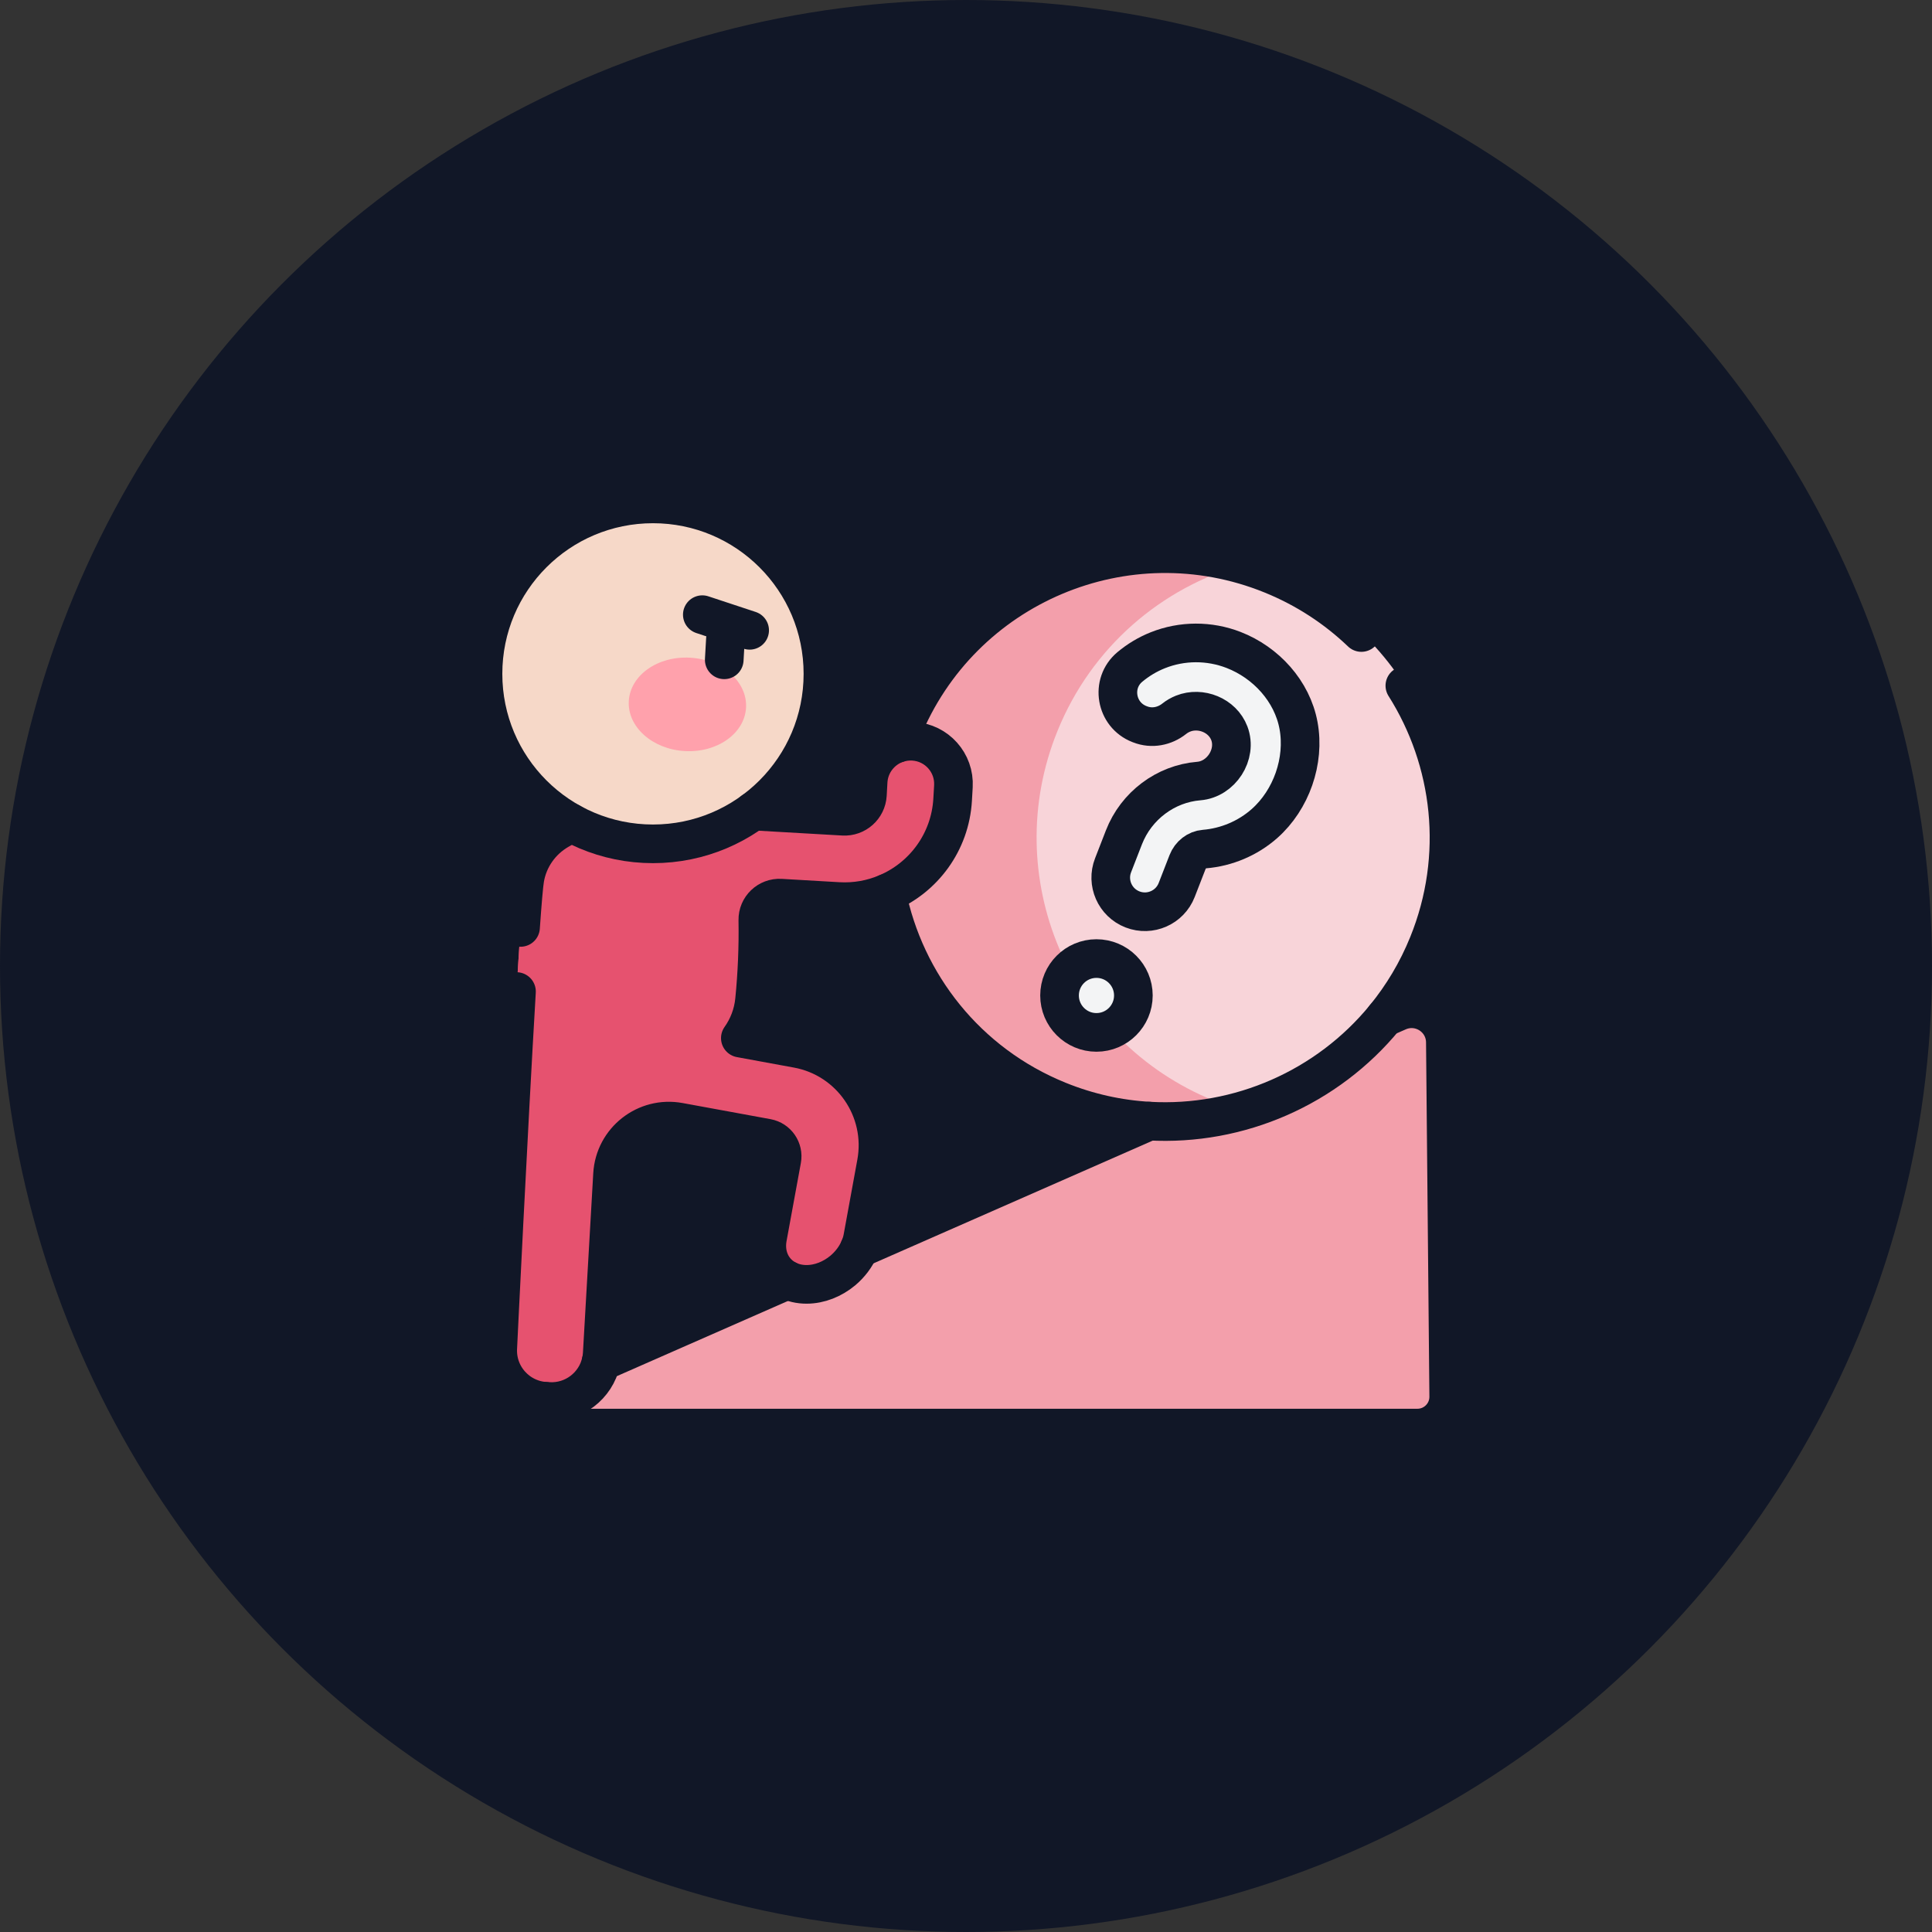
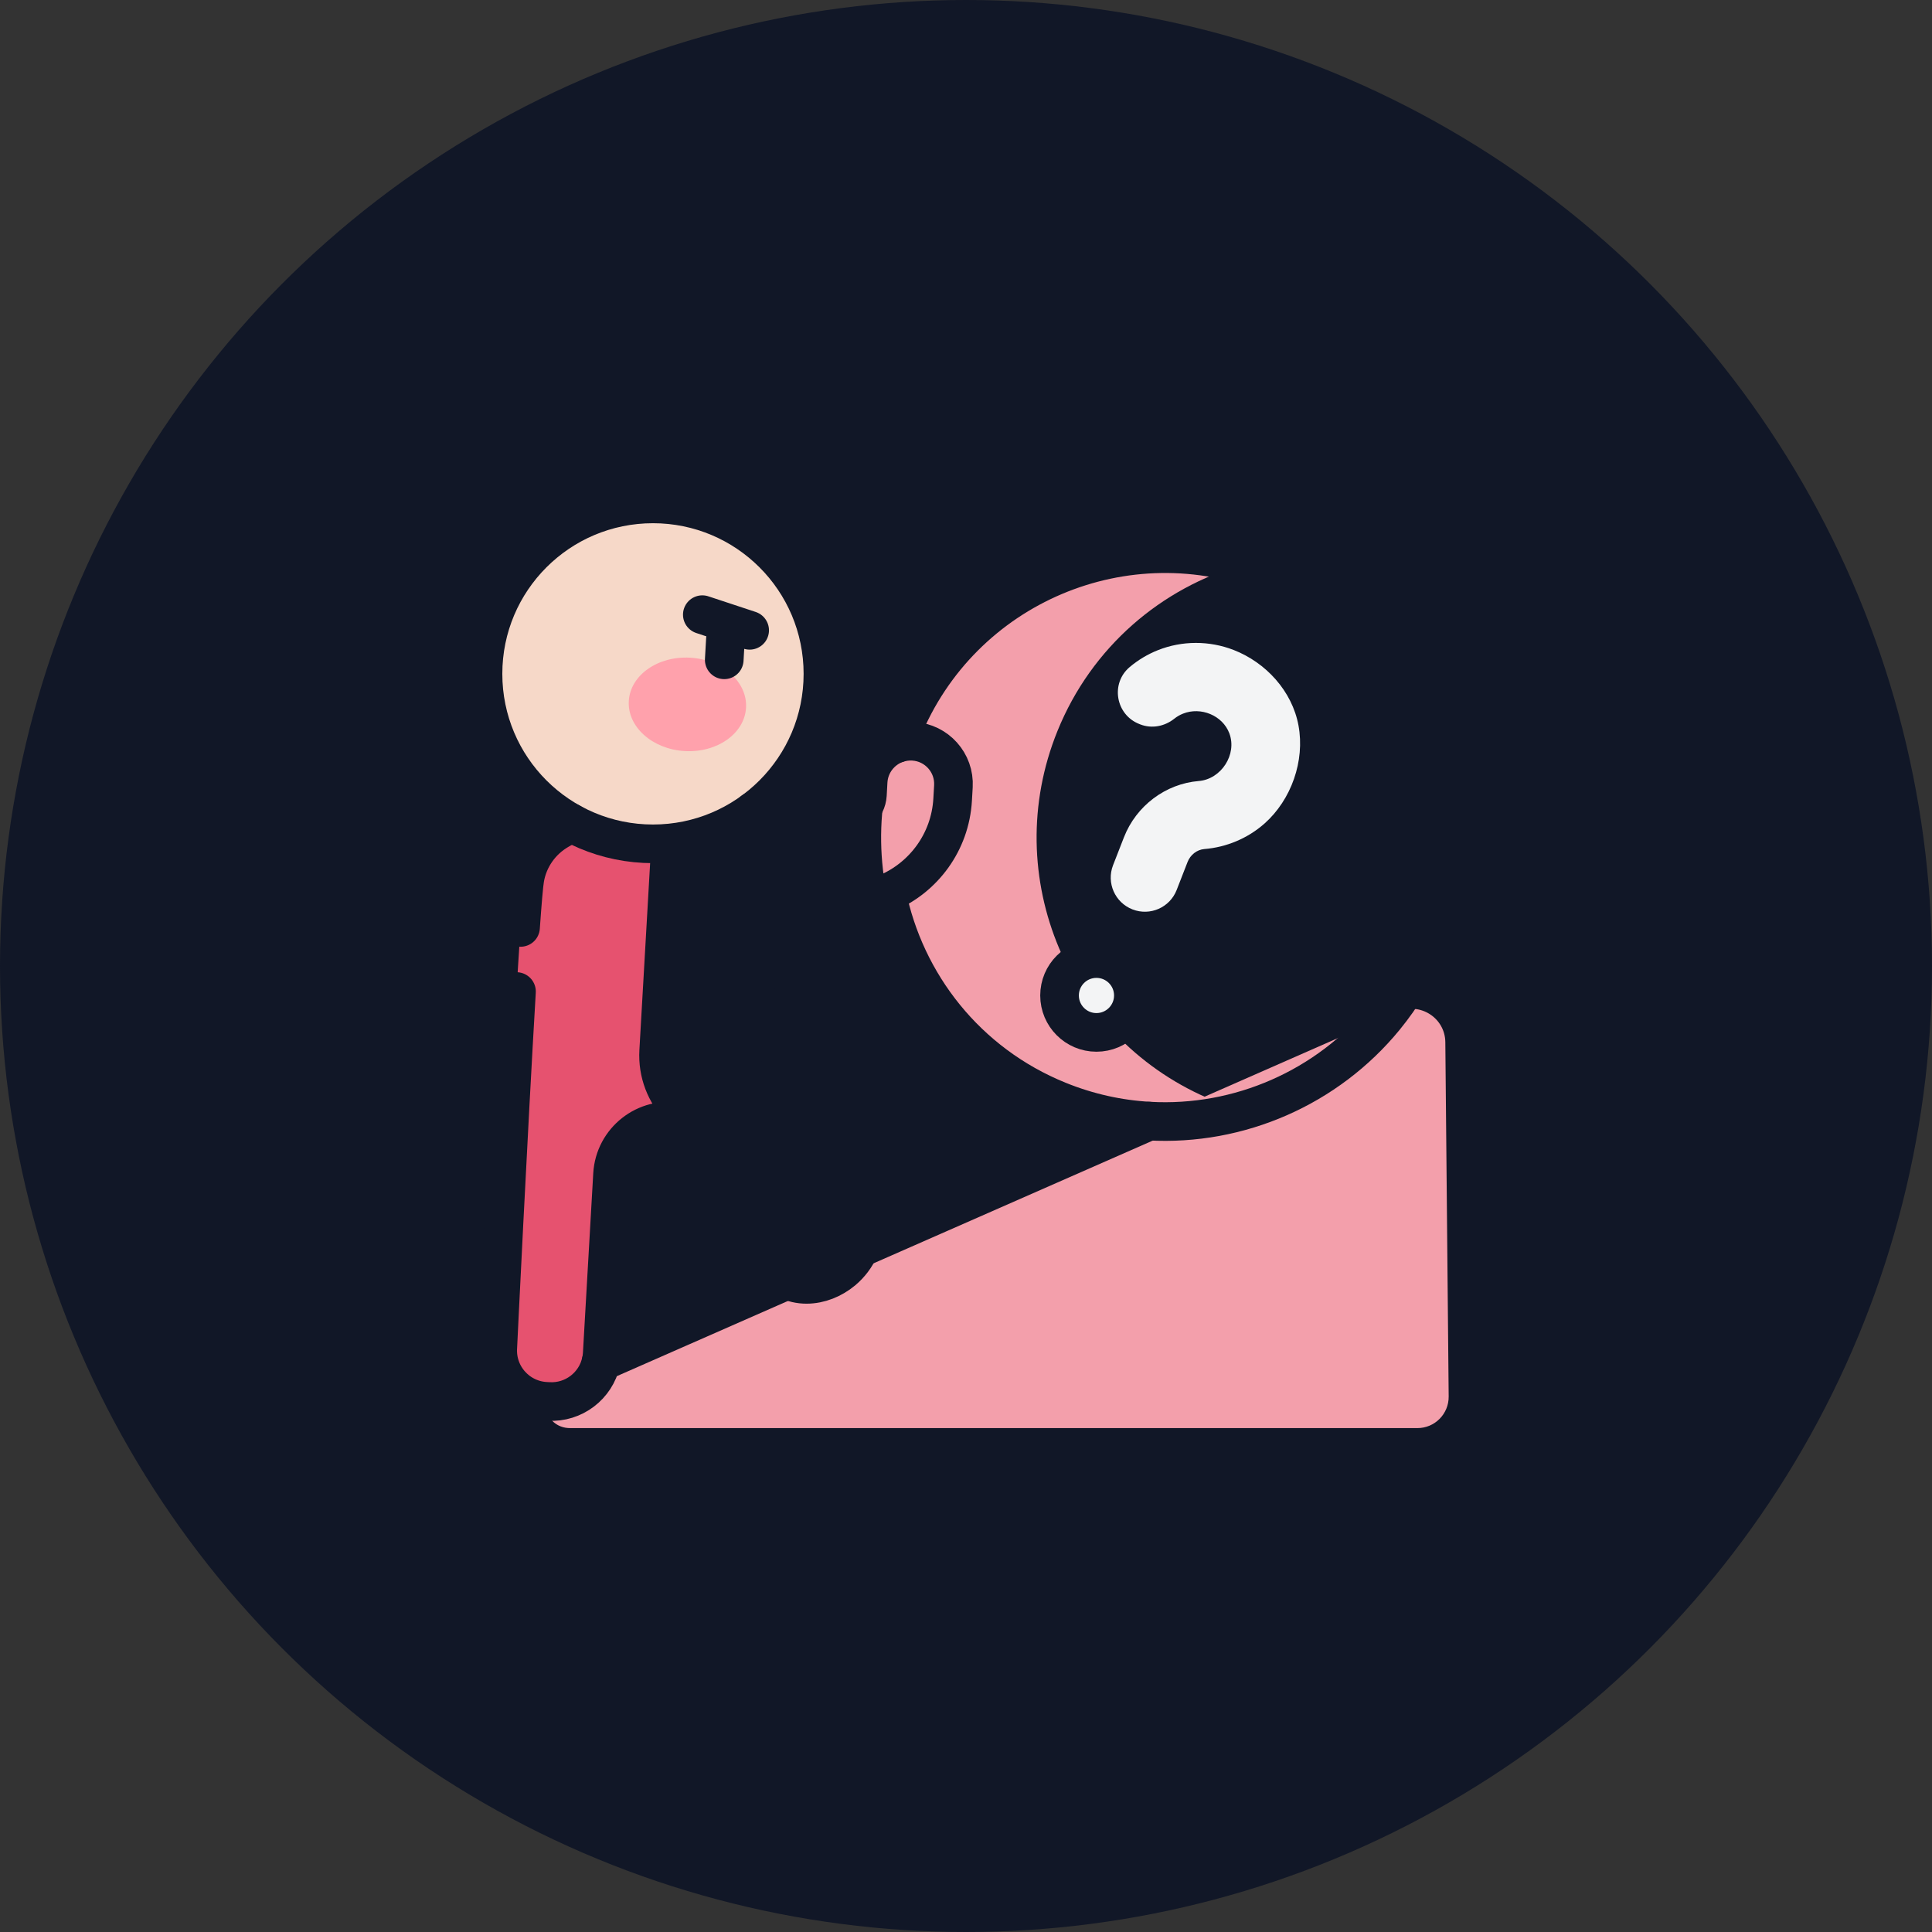
<svg xmlns="http://www.w3.org/2000/svg" width="60" height="60" viewBox="0 0 60 60" fill="none">
  <rect x="0" y="0" width="60" height="60" fill="#333333" stroke="none" />
  <circle cx="30" cy="30" r="30" fill="#111727" />
  <path d="M43.417 31.418L17.393 42.857C16.621 43.197 16.863 44.351 17.707 44.351H44.019C44.559 44.351 44.995 43.91 44.99 43.37L44.886 32.368C44.88 31.616 44.106 31.116 43.417 31.418Z" fill="#F39FAB" />
-   <path d="M36.182 34.828C41.05 34.828 44.997 30.882 44.997 26.013C44.997 21.144 41.05 17.197 36.182 17.197C31.313 17.197 27.366 21.144 27.366 26.013C27.366 30.882 31.313 34.828 36.182 34.828Z" fill="#F8D4D9" />
  <path d="M37.698 34.182C33.186 32.353 31.011 27.213 32.841 22.701C33.901 20.084 36.076 18.253 38.596 17.534C34.32 16.311 29.721 18.485 28.012 22.701C26.183 27.213 28.357 32.353 32.87 34.182C34.765 34.951 36.771 35.013 38.596 34.492C38.295 34.406 37.995 34.303 37.698 34.182Z" fill="#F39FAB" />
-   <path d="M28.361 23.021C27.63 22.979 27.003 23.538 26.961 24.269L26.937 24.683C26.915 25.073 26.58 25.372 26.19 25.349L22.027 25.11L21.998 25.612L20.091 24.189L17.347 25.782C16.794 26.104 16.409 26.652 16.3 27.282C16.107 28.393 15.459 41.853 15.459 41.853C15.409 42.723 16.074 43.469 16.944 43.519L17.036 43.525C17.907 43.575 18.653 42.91 18.703 42.039L19.023 36.471C19.083 35.418 20.053 34.656 21.09 34.846L23.822 35.347C24.133 35.404 24.338 35.702 24.281 36.012L23.837 38.434C23.69 39.233 24.235 39.887 25.048 39.887C25.861 39.887 26.646 39.233 26.792 38.434L27.216 36.121C27.521 34.461 26.422 32.869 24.762 32.564L22.992 32.24C23.232 31.901 23.39 31.499 23.433 31.058C23.515 30.233 23.549 29.404 23.535 28.573C23.528 28.184 23.855 27.871 24.244 27.894L26.038 27.997C27.89 28.103 29.478 26.688 29.585 24.835L29.608 24.421C29.651 23.69 29.092 23.063 28.361 23.021Z" fill="#E6526F" />
  <path d="M19.857 32.606L20.254 25.698C20.278 25.282 20.387 24.892 20.563 24.542L20.091 24.19L17.347 25.783C16.794 26.104 16.409 26.653 16.3 27.283C16.107 28.394 15.459 41.853 15.459 41.853C15.409 42.724 16.074 43.47 16.944 43.52L17.036 43.525C17.907 43.575 18.653 42.91 18.703 42.04L19.023 36.472C19.075 35.561 19.807 34.869 20.675 34.821C20.127 34.249 19.808 33.46 19.857 32.606Z" fill="#E6526F" />
  <path d="M20.279 26.205C23.194 26.205 25.557 23.842 25.557 20.927C25.557 18.012 23.194 15.648 20.279 15.648C17.363 15.648 15 18.012 15 20.927C15 23.842 17.363 26.205 20.279 26.205Z" fill="#F6D8C8" />
  <path d="M18.027 20.624C18.158 18.344 19.718 16.485 21.787 15.868C21.403 15.753 20.999 15.681 20.581 15.657C17.671 15.49 15.176 17.714 15.009 20.624C14.841 23.535 17.065 26.029 19.976 26.197C20.606 26.233 21.216 26.157 21.788 25.986C19.494 25.305 17.883 23.117 18.027 20.624Z" fill="#F6D8C8" />
  <path d="M23.169 21.98C23.215 21.179 22.437 20.483 21.432 20.425C20.426 20.368 19.574 20.97 19.528 21.771C19.482 22.572 20.259 23.268 21.265 23.325C22.271 23.383 23.123 22.781 23.169 21.98Z" fill="#FFA1AC" />
  <path d="M35.17 28.242C34.625 28.03 34.355 27.416 34.567 26.87L34.905 26.003C35.286 25.025 36.199 24.339 37.23 24.255C37.924 24.199 38.426 23.43 38.178 22.773C37.966 22.213 37.289 21.944 36.742 22.162C36.641 22.202 36.548 22.256 36.466 22.322C36.166 22.56 35.769 22.636 35.412 22.497L35.385 22.486C34.647 22.199 34.479 21.223 35.086 20.714C35.344 20.497 35.638 20.32 35.956 20.193C36.711 19.892 37.558 19.892 38.313 20.186C39.314 20.576 40.129 21.462 40.326 22.532C40.529 23.629 40.102 24.839 39.27 25.576C38.752 26.034 38.09 26.313 37.401 26.368C37.173 26.387 36.968 26.545 36.88 26.772L36.542 27.64C36.33 28.185 35.716 28.455 35.17 28.242Z" fill="#F3F4F5" />
  <path d="M34.051 32.062C34.684 32.062 35.197 31.548 35.197 30.915C35.197 30.282 34.684 29.769 34.051 29.769C33.418 29.769 32.904 30.282 32.904 30.915C32.904 31.548 33.418 32.062 34.051 32.062Z" fill="#F3F4F5" />
  <path d="M24.456 39.753L18.666 42.298" stroke="#111727" stroke-width="1.2" stroke-miterlimit="10" stroke-linecap="round" stroke-linejoin="round" />
  <path d="M35.686 34.817L26.689 38.772" stroke="#111727" stroke-width="1.2" stroke-miterlimit="10" stroke-linecap="round" stroke-linejoin="round" />
-   <path d="M43.004 31.599L43.417 31.418C44.106 31.115 44.88 31.615 44.887 32.367L44.991 43.37C44.996 43.91 44.559 44.35 44.019 44.35H17.707C17.197 44.35 16.906 43.927 16.928 43.518" stroke="#111727" stroke-width="1.2" stroke-miterlimit="10" stroke-linecap="round" stroke-linejoin="round" />
  <path d="M20.279 26.206C23.194 26.206 25.557 23.843 25.557 20.927C25.557 18.012 23.194 15.649 20.279 15.649C17.363 15.649 15 18.012 15 20.927C15 23.843 17.363 26.206 20.279 26.206Z" stroke="#111727" stroke-width="1.2" stroke-miterlimit="10" stroke-linecap="round" stroke-linejoin="round" />
  <path d="M22.529 19.848L22.492 20.491" stroke="#111727" stroke-width="1.2" stroke-miterlimit="10" stroke-linecap="round" stroke-linejoin="round" />
  <path d="M21.811 19.089L23.281 19.575" stroke="#111727" stroke-width="1.2" stroke-miterlimit="10" stroke-linecap="round" stroke-linejoin="round" />
  <path d="M42.279 19.643C41.496 18.893 40.56 18.275 39.494 17.843C34.983 16.014 29.841 18.188 28.012 22.701C27.961 22.829 27.912 22.957 27.866 23.086" stroke="#111727" stroke-width="1.2" stroke-miterlimit="10" stroke-linecap="round" stroke-linejoin="round" />
  <path d="M27.536 27.739C28.099 30.547 30.018 33.026 32.87 34.182C33.794 34.557 34.744 34.764 35.686 34.817C38.487 34.975 41.222 33.777 43.004 31.6C43.552 30.93 44.01 30.169 44.352 29.325C45.463 26.586 45.097 23.614 43.629 21.294" stroke="#111727" stroke-width="1.2" stroke-miterlimit="10" stroke-linecap="round" stroke-linejoin="round" />
-   <path d="M35.171 28.243C34.625 28.031 34.355 27.416 34.568 26.871L34.905 26.004C35.286 25.025 36.199 24.339 37.231 24.256C37.924 24.2 38.427 23.431 38.178 22.773C37.966 22.214 37.289 21.944 36.742 22.162C36.641 22.203 36.549 22.256 36.466 22.322C36.166 22.56 35.769 22.636 35.412 22.497L35.385 22.487C34.647 22.2 34.48 21.224 35.086 20.715C35.345 20.498 35.638 20.321 35.957 20.194C36.711 19.893 37.558 19.892 38.313 20.186C39.315 20.576 40.13 21.462 40.327 22.532C40.529 23.63 40.102 24.84 39.27 25.576C38.752 26.034 38.09 26.313 37.402 26.369C37.173 26.387 36.969 26.546 36.88 26.773L36.543 27.64C36.331 28.185 35.716 28.455 35.171 28.243Z" stroke="#111727" stroke-width="1.2" stroke-miterlimit="10" stroke-linecap="round" stroke-linejoin="round" />
  <path d="M34.051 32.062C34.684 32.062 35.198 31.548 35.198 30.915C35.198 30.282 34.684 29.769 34.051 29.769C33.418 29.769 32.905 30.282 32.905 30.915C32.905 31.548 33.418 32.062 34.051 32.062Z" stroke="#111727" stroke-width="1.2" stroke-miterlimit="10" stroke-linecap="round" stroke-linejoin="round" />
  <path d="M16.166 28.802C16.221 28.021 16.267 27.472 16.3 27.282C16.409 26.652 16.794 26.104 17.347 25.783L17.738 25.556" stroke="#111727" stroke-width="1.2" stroke-miterlimit="10" stroke-linecap="round" stroke-linejoin="round" />
  <path d="M23.394 25.188L26.19 25.349C26.58 25.371 26.915 25.073 26.938 24.683L26.961 24.268C26.994 23.71 27.367 23.252 27.866 23.086C28.022 23.035 28.188 23.011 28.361 23.021C29.092 23.063 29.651 23.69 29.609 24.421L29.585 24.835C29.509 26.156 28.679 27.256 27.536 27.738C27.078 27.933 26.568 28.027 26.038 27.997L24.244 27.893C23.856 27.871 23.528 28.183 23.535 28.573C23.549 29.404 23.515 30.232 23.433 31.058C23.39 31.499 23.232 31.901 22.992 32.239L24.762 32.564C26.422 32.868 27.521 34.461 27.216 36.121L26.793 38.434C26.772 38.55 26.737 38.662 26.689 38.771C26.577 39.036 26.394 39.273 26.171 39.46C25.854 39.723 25.455 39.887 25.048 39.887C24.828 39.887 24.628 39.839 24.456 39.753C23.991 39.522 23.73 39.017 23.837 38.434L24.281 36.012C24.338 35.702 24.133 35.404 23.823 35.347L21.091 34.846C20.053 34.656 19.083 35.418 19.023 36.471L18.703 42.039C18.698 42.128 18.686 42.214 18.666 42.298C18.5 43.038 17.818 43.569 17.037 43.524L16.944 43.519C16.939 43.519 16.933 43.519 16.928 43.518C16.066 43.459 15.409 42.718 15.459 41.853C15.459 41.853 15.783 35.129 16.04 30.793" stroke="#111727" stroke-width="1.2" stroke-miterlimit="10" stroke-linecap="round" stroke-linejoin="round" />
</svg>